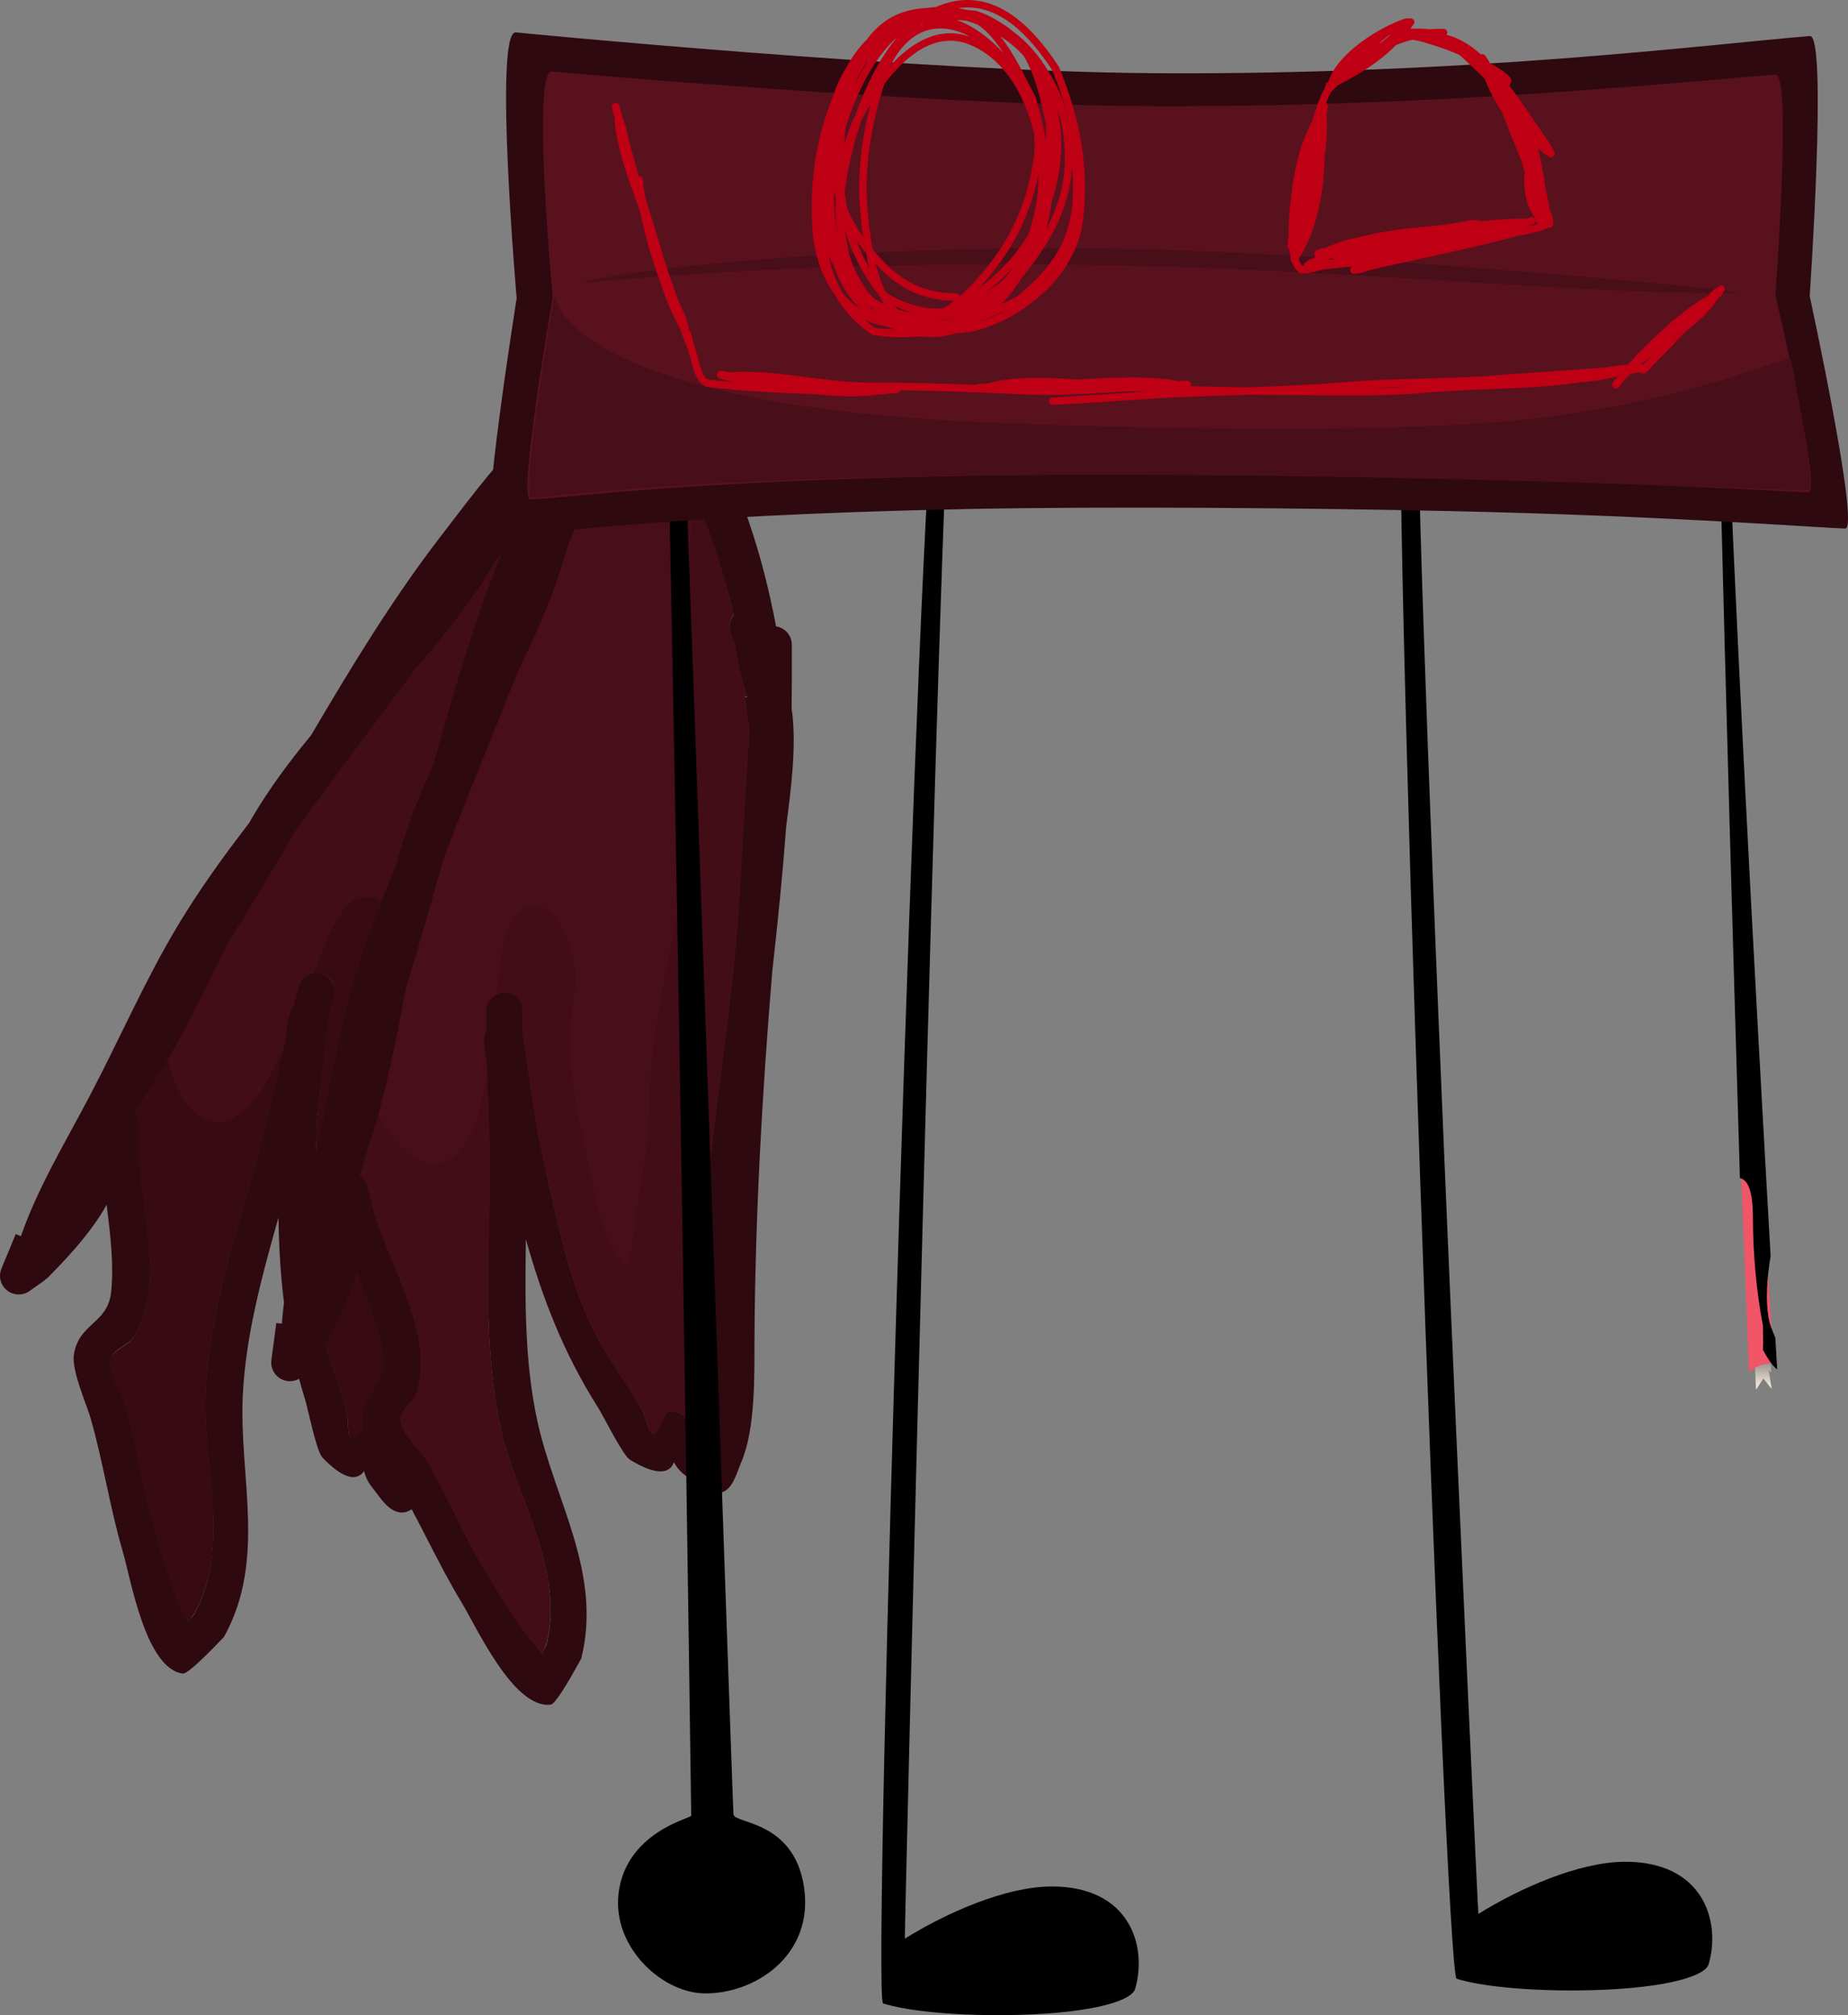
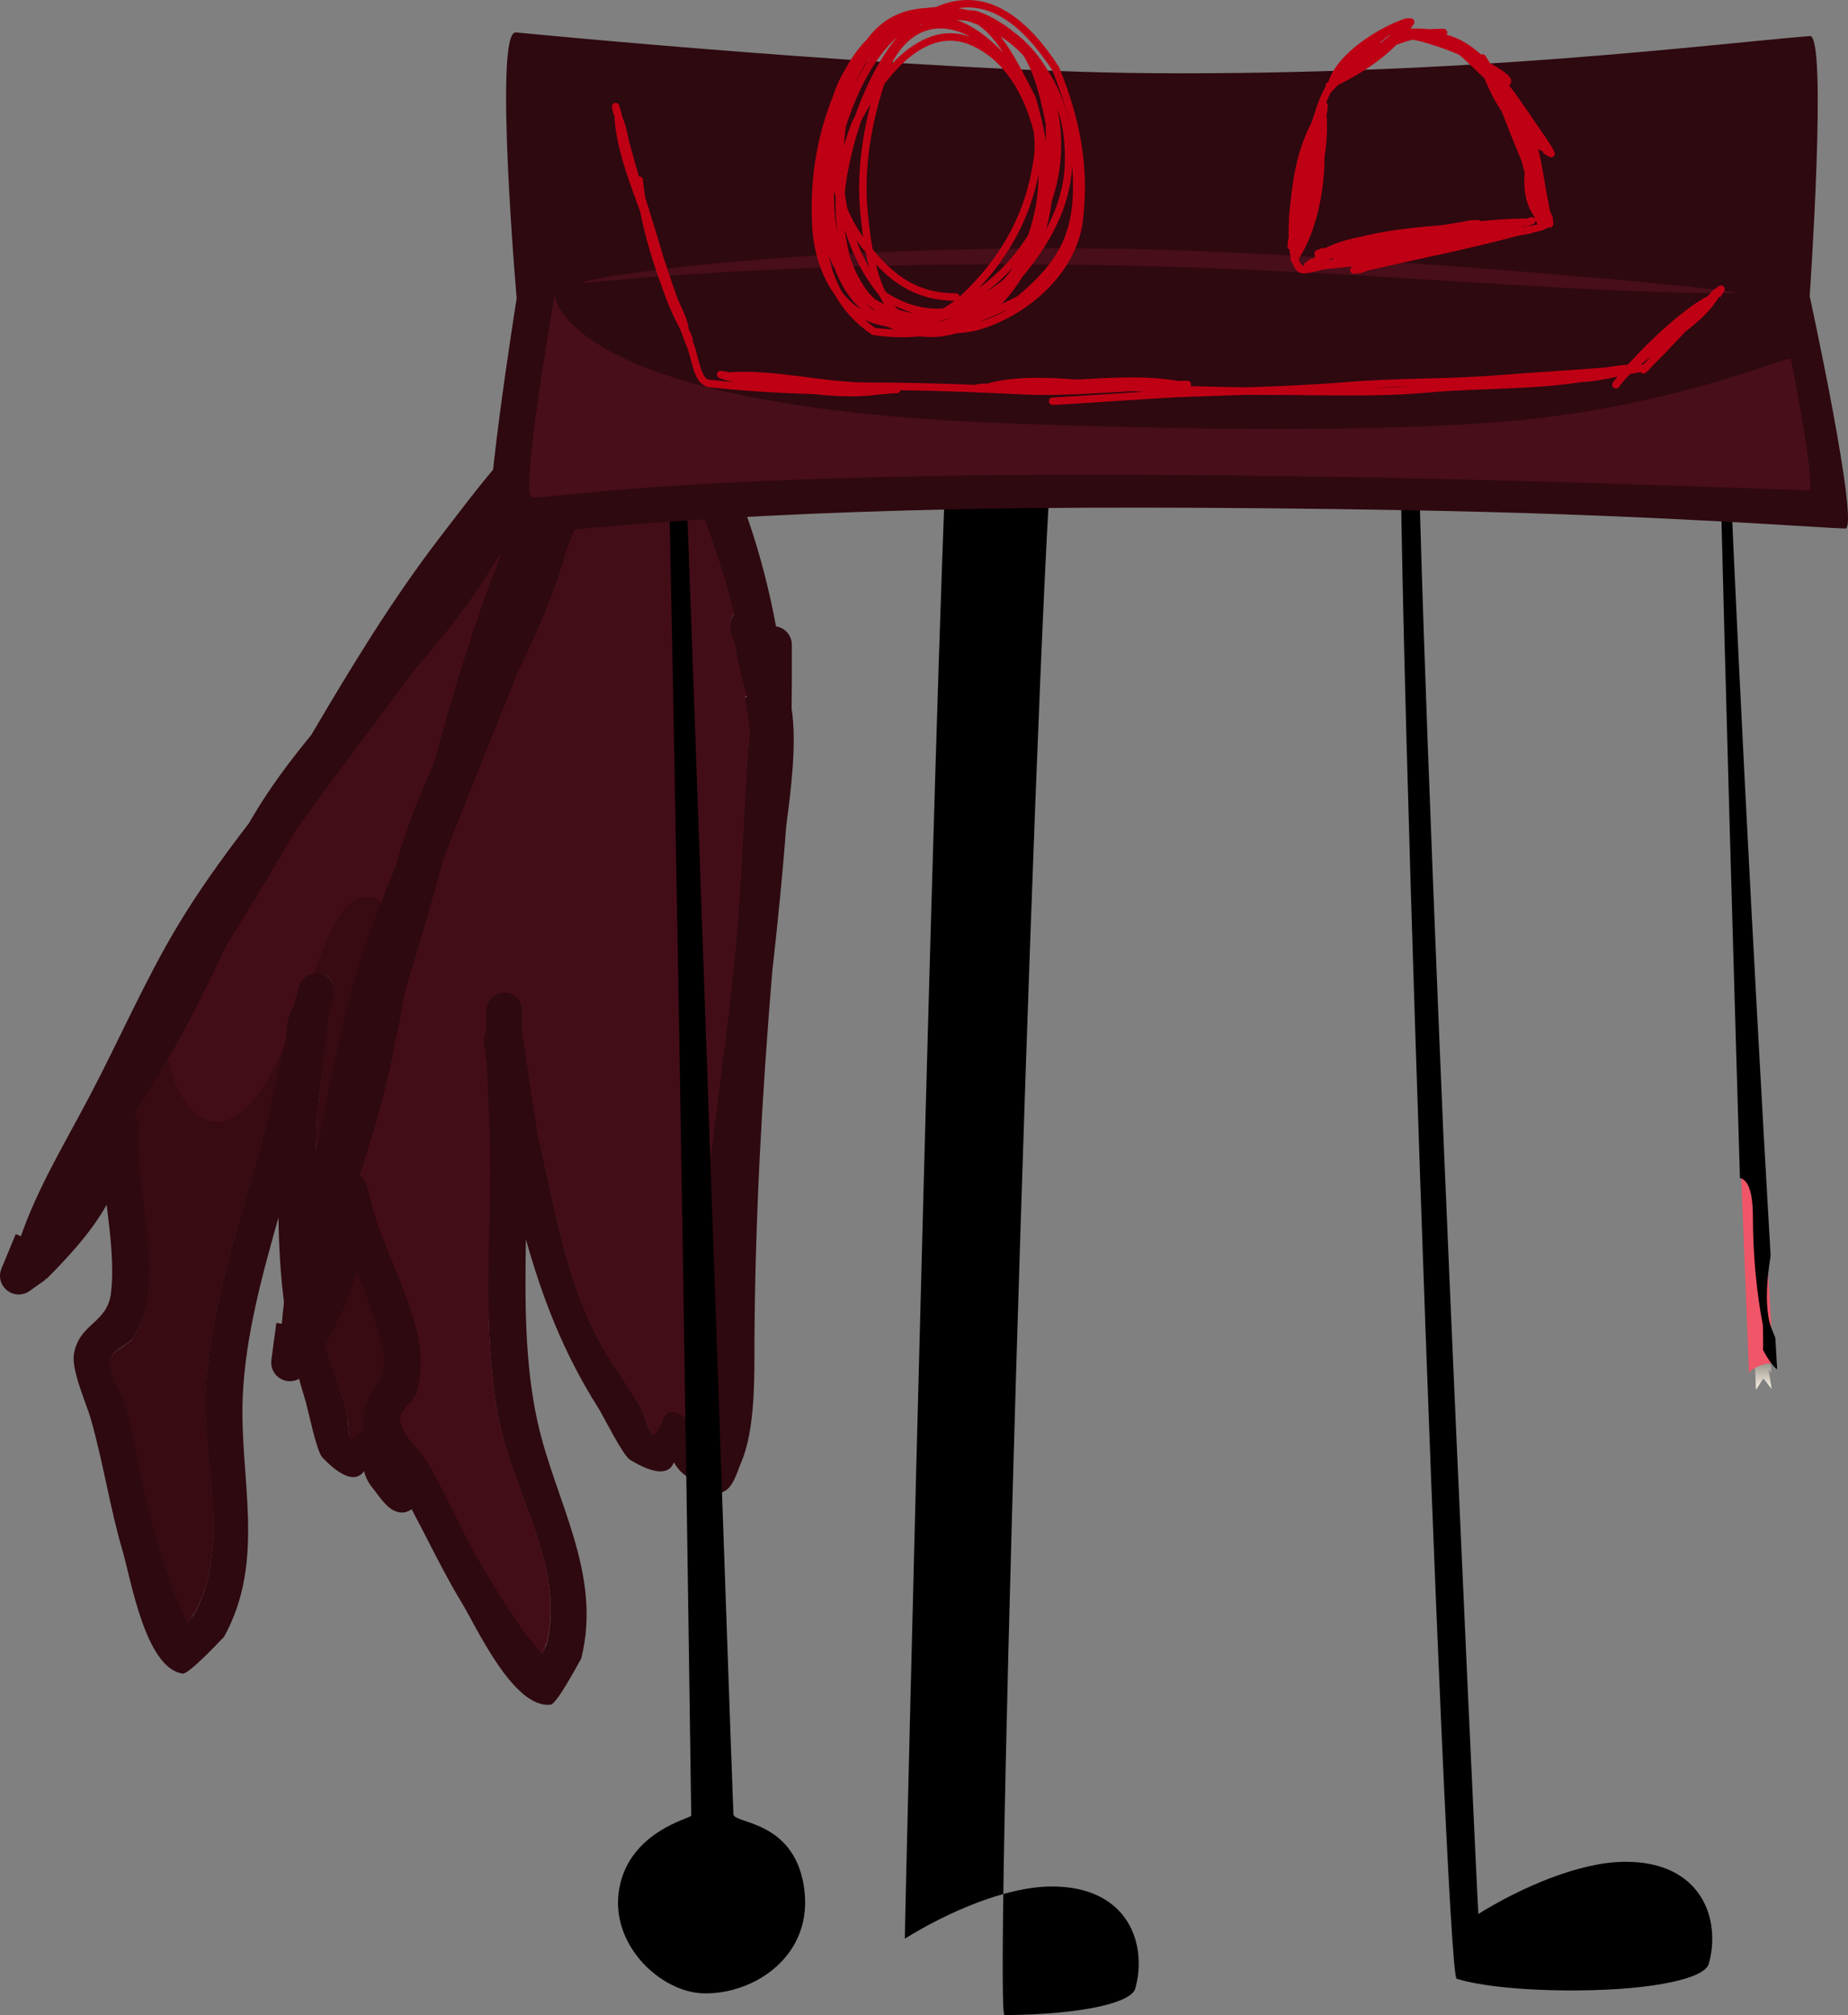
<svg xmlns="http://www.w3.org/2000/svg" version="1.1" width="123.642" height="134.779" viewBox="0,0,123.642,134.779">
  <rect x="0" y="0" width="123.642" height="134.779" fill="#808080" stroke="none" />
  <defs>
    <linearGradient x1="296.343" y1="175.037" x2="296.343" y2="179.082" gradientUnits="userSpaceOnUse" id="color-1">
      <stop offset="0" stop-color="#1a1917" />
      <stop offset="1" stop-color="#fff5e7" />
    </linearGradient>
  </defs>
  <g transform="translate(-178.427,-86.139)">
    <g data-paper-data="{&quot;isPaintingLayer&quot;:true}" fill-rule="nonzero" stroke="none" stroke-linejoin="miter" stroke-miterlimit="10" stroke-dasharray="" stroke-dashoffset="0" style="mix-blend-mode: normal">
      <path d="M295.917,179.082l-0.188,-3.996l1.041,-0.049l0.165,2.912l-0.176,-0.204l0.2,1.288l-0.551,-0.696z" fill="url(#color-1)" stroke-width="0" stroke-linecap="butt" />
      <path d="M294.762,160.759l1.474,2.588l0.857,14.004c-0.443,-0.109 -1.239,0.146 -1.648,0.596z" fill="#f05568" stroke-width="0" stroke-linecap="butt" />
      <g stroke-width="0.5" stroke-linecap="butt">
        <path d="M221.262,130.795c0.063,-3.338 -0.226,-6.685 -0.639,-10.021c-0.112,-0.904 -1.094,-6.29 -2.34,-6.241c-0.653,0.026 -1.882,1.448 -2.261,1.859c-0.643,0.698 -1.275,1.39 -1.896,2.085c0.297,0.305 0.43,0.754 0.313,1.195c-0.042,0.156 -0.111,0.297 -0.201,0.42l-1.419,2.023l-0.041,-0.029c-0.394,0.538 -0.789,1.075 -1.185,1.611c-1.491,2.56 -3.352,4.878 -5.305,7.146c-0.653,0.876 -1.307,1.751 -1.961,2.627c-2.045,2.738 -4.064,5.429 -6.017,8.141c-1.511,2.575 -3.032,5.147 -4.627,7.678c-1.555,3.219 -3.099,6.443 -5.062,9.428c-0.308,0.5 -0.617,1.001 -0.925,1.501l-0.039,0.024l0.015,0.011l-0.223,0.313c0.204,0.235 0.317,0.543 0.305,0.864l-0.021,1.338c0.019,3.21 1.108,7.05 0.601,10.158c-0.148,0.907 -0.468,1.801 -0.932,2.594c-0.375,0.641 -1.502,0.848 -1.561,1.588c-0.087,1.106 0.734,2.094 1.04,3.16c0.619,2.155 0.909,4.394 1.461,6.565c0.508,2.002 1.137,4.001 1.819,5.95c0.169,0.483 0.596,1.251 0.804,1.859c0.156,-0.207 0.326,-0.401 0.447,-0.522c2.472,-4.466 0.576,-9.999 0.759,-14.734c0.207,-5.36 2.146,-11.125 3.579,-16.247c0.666,-2.381 1.134,-4.844 1.698,-7.251c0.192,-0.818 0.046,-1.8 0.575,-2.452c0.004,-0.006 0.009,-0.011 0.014,-0.016l-0.009,-0.002l0.343,-1.288v0c0.178,-0.667 0.863,-1.064 1.53,-0.886c0.667,0.178 1.064,0.863 0.886,1.53l-0.327,1.225c-0.281,2.318 -0.564,4.635 -0.823,6.956c-0.13,5.415 -0.857,10.797 0.865,16.049c0.396,1.207 0.846,2.4 1.135,3.637c0.132,0.563 -0.043,1.95 0.465,1.673c0.525,-0.286 0.821,-1.285 1.397,-1.125c0.79,0.219 1.086,1.239 1.52,1.934c0.073,0.118 0.159,0.271 0.238,0.436c0.303,-0.634 0.727,-1.359 0.931,-1.797c0.175,-0.375 0.334,-0.753 0.48,-1.134c-0.016,-0.004 -0.032,-0.008 -0.048,-0.012c-0.667,-0.178 -1.064,-0.863 -0.886,-1.53c0.01,-0.037 0.021,-0.073 0.034,-0.108l0.828,-2.344l0.072,0.026c0.106,-0.399 0.211,-0.798 0.317,-1.196c2.095,-7.633 5.379,-14.579 8.182,-21.947c1.865,-4.903 3.319,-9.954 5.074,-14.894l0.296,-2.297l0.151,0.019c-0.065,-1.073 -0.031,-2.135 0.105,-3.554l-0.068,-0.857c0,0 -0.047,-0.77 0.538,-1.138zM223.803,136.311c-0.137,0.513 -0.278,1.026 -0.422,1.537c-0.275,2.444 -1.481,5.326 -2.383,7.527c-1.065,3.07 -2.218,6.111 -3.401,9.141c-2.771,7.746 -5.322,15.538 -7.499,23.51c-0.608,2.274 -1.465,5.756 -2.944,7.648c-0.507,0.648 -1.032,1.651 -1.854,1.629c-0.883,-0.023 -1.456,-1.041 -2.01,-1.729c-0.239,-0.297 -0.411,-0.661 -0.503,-1.039c-0.557,0.776 -1.539,0.391 -2.786,-0.91c-0.412,-0.429 -0.945,-3.193 -1.183,-3.956c-1.315,-4.207 -1.699,-8.066 -1.76,-12.098c-1.118,3.942 -2.206,7.955 -2.388,11.926c-0.251,5.457 1.596,10.968 -1.255,16.121c-0.427,0.438 -2.37,2.511 -2.769,2.455c-2.481,-0.353 -3.454,-6.28 -4.011,-8.181c-0.864,-2.947 -1.306,-5.984 -2.155,-8.929c-0.247,-0.858 -1.279,-3.175 -1.11,-4.231c0.34,-2.121 2.256,-2.048 2.488,-4.15c0.205,-1.855 -0.052,-3.87 -0.295,-5.869c-1.057,1.918 -2.825,3.759 -4.014,4.955l-0.111,0.033l0.025,0.035l-1.055,0.746c-0.293,0.211 -0.675,0.293 -1.052,0.193c-0.667,-0.178 -1.064,-0.863 -0.886,-1.53c0.016,-0.061 0.037,-0.12 0.061,-0.176l0.95,-2.29l0.344,0.142c1.141,-3.274 2.944,-6.222 4.622,-9.415c1.954,-3.717 3.687,-7.704 5.838,-11.301c1.415,-2.367 3.065,-4.654 4.793,-6.9c0.068,-0.117 0.136,-0.235 0.204,-0.352c1.158,-1.976 2.521,-3.794 3.966,-5.55c2.665,-4.523 5.375,-9.011 8.613,-13.226c2.25,-2.927 4.55,-6.057 7.385,-8.448c0.583,-0.492 2.306,-1.677 3.067,-1.596c2.943,0.312 3.684,3.536 4.342,5.88c1.239,4.413 1.5,9.521 1.131,14.355c0.555,0.243 0.865,0.862 0.704,1.466c-0.114,0.429 -0.572,2.147 -0.687,2.577z" fill="#2e090f" />
        <path d="M220.756,131.894l0.069,0.857c-0.135,1.419 -0.166,2.485 -0.102,3.557l-0.151,-0.02l-0.293,2.3c-1.755,4.94 -3.197,10.022 -5.061,14.925c-2.802,7.368 -6.127,14.365 -8.222,21.998c-0.106,0.399 -0.212,0.798 -0.318,1.197l-0.073,-0.026l-0.83,2.344c-0.013,0.035 -0.036,-0.028 -0.046,0.008c-0.178,0.667 0.218,1.352 0.885,1.53c0.016,0.004 0.047,0.107 0.063,0.111c-0.147,0.381 -0.307,0.759 -0.481,1.134c-0.204,0.439 -0.63,1.163 -0.933,1.797c-0.079,-0.166 -0.165,-0.318 -0.238,-0.436c-0.434,-0.696 -0.732,-1.715 -1.522,-1.934c-0.576,-0.16 -0.874,0.838 -1.399,1.125c-0.508,0.277 -0.334,-1.109 -0.466,-1.673c-0.29,-1.237 -0.743,-2.43 -1.138,-3.637c-1.721,-5.252 -1.01,-10.638 -0.88,-16.053c0.259,-2.321 0.512,-4.685 0.793,-7.003l0.335,-1.252c0.178,-0.667 -0.143,-1.288 -0.81,-1.466c-0.667,-0.178 -1.341,0.204 -1.519,0.871v0l-0.339,1.275l0.009,0.002c-0.005,0.005 -0.009,0.01 -0.014,0.016c-0.529,0.652 -0.386,1.612 -0.577,2.429c-0.564,2.407 -1.049,4.847 -1.715,7.228c-1.433,5.122 -3.383,10.881 -3.59,16.241c-0.183,4.735 1.707,10.266 -0.765,14.732c-0.122,0.121 -0.318,0.411 -0.475,0.618c-0.208,-0.608 -0.637,-1.377 -0.806,-1.86c-0.682,-1.949 -1.315,-3.95 -1.824,-5.952c-0.551,-2.171 -0.848,-4.413 -1.466,-6.568c-0.306,-1.066 -1.131,-2.057 -1.043,-3.163c0.058,-0.74 1.186,-0.947 1.561,-1.588c0.464,-0.793 0.783,-1.688 0.931,-2.595c0.507,-3.108 -0.596,-6.963 -0.614,-10.172l0.019,-1.341c0.012,-0.321 -0.102,-0.631 -0.306,-0.867l0.223,-0.314l-0.015,-0.011l0.039,-0.024c0.308,-0.5 0.615,-1.004 0.924,-1.504c1.963,-2.985 3.51,-6.248 5.065,-9.467c1.595,-2.531 3.143,-5.127 4.654,-7.702c1.953,-2.712 3.993,-5.405 6.038,-8.143c0.654,-0.875 1.311,-1.751 1.965,-2.626c1.954,-2.269 3.821,-4.585 5.312,-7.145c0.395,-0.537 0.791,-1.073 1.186,-1.611l0.041,0.029l1.42,-2.022c0.09,-0.123 0.127,-0.169 0.169,-0.325c0.118,-0.441 0.016,-0.985 -0.281,-1.29c0.622,-0.695 1.255,-1.387 1.898,-2.084c0.378,-0.411 1.609,-1.832 2.262,-1.858c1.246,-0.049 2.234,5.339 2.346,6.243c0.413,3.336 0.71,6.688 0.647,10.026c-0.585,0.367 -0.538,1.138 -0.538,1.138z" data-paper-data="{&quot;noHover&quot;:false,&quot;origItem&quot;:[&quot;Path&quot;,{&quot;applyMatrix&quot;:true,&quot;segments&quot;:[[[183.41601,124.69912],[-0.47097,0.50549],[-0.79856,-3.2417]],[[180.21779,115.18094],[1.25796,3.11717],[-0.34088,-0.84467]],[[176.34932,109.75323],[1.19104,-0.36851],[-0.62461,0.19325]],[[174.64376,112.1315],[0.25999,-0.49419],[-0.44171,0.8396]],[[173.34836,114.6344],[0.42161,-0.83181],[0.36533,0.21819]],[[173.95834,115.70835],[0,-0.45645],[0,0.16147]],[[173.87197,116.16582],[0.05575,-0.14168],[0,0]],[173.0213,118.48586],[[172.97457,118.46872],[0,0],[-0.24251,0.62097]],[[172.24487,120.33074],[0.24392,-0.62039],[-0.7814,2.85793]],[[168.95889,128.60231],[1.30371,-2.69519],[-0.40584,1.01448]],[[167.74039,131.64545],[0.40634,-1.01436],[-1.27094,3.17267]],[[164.02263,141.06134],[1.18905,-3.12367],[-0.79665,2.87763]],[[161.52944,149.67208],[0.8894,-2.85643],[-0.67347,3.51066]],[[159.06671,160.08563],[1.12768,-3.38972],[-0.16906,0.56289]],[[158.55953,161.77429],[0.16906,-0.56289],[0,0]],[158.52836,161.80752],[158.54542,161.81392],[[158.4104,162.17398],[0,0],[0.2573,0.17498]],[[158.92736,162.93055],[-0.07106,-0.31312],[0,0]],[[159.25193,164.22884],[0,0],[0.84475,3.09641]],[[162.44897,173.88895],[-0.31049,-3.13334],[0.09059,0.91422]],[[162.21652,176.63522],[0.24422,-0.88564],[-0.19732,0.71556]],[[161.11754,178.57195],[-0.13414,-0.73005],[0.2004,1.09071]],[[162.93614,181.35781],[-0.57015,-0.95118],[1.15289,1.92335]],[[166.03823,187.32512],[-1.09169,-1.9556],[1.00662,1.8032]],[[169.32826,192.6059],[-1.16113,-1.70735],[0.28787,0.42328]],[[170.58416,194.19544],[-0.35795,-0.53403],[0.09765,-0.24045]],[[170.8818,193.57564],[-0.08635,0.14842],[1.23826,-4.95207]],[[167.82073,179.14299],[1.04247,4.62216],[-1.18022,-5.23293]],[[167.09466,162.52206],[-0.065,5.3185],[0.03021,-2.47195]],[[166.86797,155.07839],[0.07482,2.47124],[-0.02541,-0.83926]],[[166.79182,152.56061],[-0.34327,0.76627],[0.00292,-0.00651]],[[166.80099,152.54168],[-0.0032,0.00611],[0,0]],[166.79167,152.54168],[166.79167,151.20835],[[166.79167,151.20835],[0,0],[0,-0.69036]],[[168.04167,149.95835],[-0.69036,0],[0.69036,0]],[[169.29167,151.20835],[0,-0.69036],[0,0]],[[169.29167,152.47644],[0,0],[0.32577,2.31233]],[[170.28822,159.40989],[-0.34766,-2.30918],[1.26903,5.26532]],[[175.25694,174.69462],[-3.0158,-4.6312],[0.69305,1.06428]],[[177.29077,177.91651],[-0.59855,-1.12015],[0.27275,0.51044]],[[178.17112,179.41301],[-0.41951,0.3987],[0.43323,-0.41174]],[[179.2309,177.96669],[-0.59765,-0.00621],[0.82,0.00851]],[[181.19774,179.44443],[-0.59845,-0.56065],[0.10122,0.09483]],[[181.53988,179.80467],[-0.11904,-0.13972],[0.1291,-0.69061]],[[181.97668,177.82834],[-0.08441,0.47636],[0.07222,-0.40758]],[[182.14857,176.60876],[-0.04351,0.40585],[-0.01647,0.00064]],[[182.09893,176.60972],[0.01663,0],[-0.69036,0]],[[180.84893,175.35972],[0,0.69036],[0,-0.03799]],[[180.85394,175.24701],[-0.00332,0.03713],[0,0]],[181.05028,172.76881],[[181.12687,172.77488],[0,0],[-0.00062,-0.41254]],[[181.12502,171.53725],[0.00062,0.41254],[0.05835,-7.91502]],[[183.37852,148.22362],[-0.80998,7.84144],[0.53896,-5.21765]],[[184.44504,132.52492],[-0.42316,5.22524],[0,0]],[184.1389,130.22881],[[184.28953,130.20873],[0,0],[-0.33871,-1.01979]],[[183.47534,126.74718],[0.23464,1.40603],[0,0]],[183.18915,125.93696]],&quot;closed&quot;:true}]}" fill="#380b13" />
        <path d="M198.417,152.149l-0.339,1.275l0.009,0.002c-0.005,0.005 -0.009,0.01 -0.014,0.016c-0.529,0.652 -0.386,1.612 -0.577,2.429c-0.023,0.097 -0.045,0.194 -0.068,0.292c-0.404,0.894 -0.845,1.771 -1.348,2.619c-2.486,3.829 -5.151,2.834 -6.313,-1.395c-0.036,-0.133 -0.072,-0.266 -0.107,-0.4c1.47,-2.489 2.722,-5.12 3.978,-7.721c1.595,-2.531 3.143,-5.127 4.654,-7.702c1.953,-2.712 3.993,-5.405 6.038,-8.143c0.654,-0.875 1.311,-1.751 1.965,-2.626c1.954,-2.269 3.821,-4.585 5.312,-7.145c0.395,-0.537 0.791,-1.073 1.186,-1.611l0.041,0.029l1.42,-2.022c0.09,-0.123 0.127,-0.169 0.169,-0.325c0.118,-0.441 0.016,-0.985 -0.281,-1.29c0.622,-0.695 1.255,-1.387 1.898,-2.084c0.378,-0.411 1.609,-1.832 2.262,-1.858c1.246,-0.049 2.234,5.339 2.346,6.243c0.059,0.48 0.116,0.961 0.17,1.442c-1.045,2.971 -2.142,6.022 -2.962,9.037c-0.919,3.385 -1.837,6.734 -2.718,10.128c-0.859,3.31 -2.143,6.709 -3.641,9.779c-1.546,3.167 -3.144,6.285 -4.071,9.703c-0.909,3.364 -2.693,6.467 -3.909,9.711c-0.6,1.743 -1.063,-1.268 -1.14,-1.792c-0.314,-2.16 0.055,-4.283 0.093,-6.443c0.058,-3.353 0.648,-7.075 2.107,-10.09c0.664,-1.382 0.744,-7.011 -2.243,-5.959c-0.991,0.349 -1.767,2.096 -2.129,2.966c-0.281,0.675 -0.548,1.357 -0.811,2.039c-0.458,0.079 -0.848,0.413 -0.977,0.896z" data-paper-data="{&quot;noHover&quot;:false,&quot;origItem&quot;:[&quot;Path&quot;,{&quot;applyMatrix&quot;:true,&quot;segments&quot;:[[[366.83201,249.39824],[-0.94193,1.01099],[-1.59713,-6.4834]],[[360.43558,230.36188],[2.51592,6.23433],[-0.68175,-1.68934]],[[352.69863,219.50646],[2.38208,-0.73701],[-1.24922,0.3865]],[[349.28753,224.263],[0.51998,-0.98837],[-0.88343,1.67921]],[[346.69671,229.26881],[0.84322,-1.66362],[0.73065,0.43637]],[[347.91667,231.41669],[0,-0.9129],[0,0.32294]],[[347.74395,232.33164],[0.11149,-0.28336],[0,0]],[346.04259,236.97171],[[345.94914,236.93745],[0,0],[-0.48503,1.24195]],[[344.48974,240.66149],[0.48783,-1.24078],[-1.56279,5.71586]],[[337.91778,257.20461],[2.60742,-5.39038],[-0.81168,2.02895]],[[335.48078,263.29091],[0.81268,-2.02871],[-2.54187,6.34535]],[[328.04525,282.12269],[2.37809,-6.24734],[-1.59329,5.75526]],[[323.05887,299.34416],[1.7788,-5.71286],[-1.34694,7.02131]],[[318.13343,320.17126],[2.25537,-6.77943],[-0.33812,1.12577]],[[317.11905,323.54857],[0.33812,-1.12577],[0,0]],[317.05672,323.61504],[317.09084,323.62784],[[316.82079,324.34796],[0,0],[0.5146,0.34996]],[[317.85471,325.86109],[-0.14211,-0.62623],[0,0]],[[318.50386,328.45768],[0,0],[1.6895,6.19282]],[[324.89794,347.7779],[-0.62097,-6.26667],[0.18118,1.82844]],[[324.43305,353.27045],[0.48843,-1.77129],[-0.39463,1.43113]],[[322.23509,357.14391],[-0.26827,-1.4601],[0.4008,2.18142]],[[325.87229,362.71563],[-1.14031,-1.90235],[2.30579,3.8467]],[[332.07646,374.65024],[-2.18339,-3.91119],[2.01324,3.60641]],[[338.65653,385.2118],[-2.32226,-3.41469],[0.57573,0.84657]],[[341.16832,388.39088],[-0.71589,-1.06807],[0.19531,-0.4809]],[[341.7636,387.15127],[-0.1727,0.29685],[2.47653,-9.90413]],[[335.64147,358.28598],[2.08494,9.24433],[-2.36044,-10.46586]],[[334.18931,325.04413],[-0.12999,10.637],[0.06042,-4.9439]],[[333.73594,310.15679],[0.14963,4.94247],[-0.05082,-1.67852]],[[333.58363,305.12122],[-0.68653,1.53254],[0.00583,-0.01302]],[[333.60198,305.08336],[-0.0064,0.01222],[0,0]],[333.58334,305.08336],[333.58334,302.4167],[[333.58334,302.4167],[0,0],[0,-1.38071]],[[336.08334,299.9167],[-1.38071,0],[1.38071,0]],[[338.58334,302.4167],[0,-1.38071],[0,0]],[[338.58334,304.95288],[0,0],[0.65154,4.62466]],[[340.57643,318.81977],[-0.69532,-4.61835],[2.53806,10.53064]],[[350.51387,349.38924],[-6.03159,-9.26239],[1.3861,2.12856]],[[354.58154,355.83302],[-1.1971,-2.24031],[0.54551,1.02089]],[[356.34224,358.82601],[-0.83901,0.7974],[0.86646,-0.82348]],[[358.4618,355.93337],[-1.19529,-0.01241],[1.63999,0.01703]],[[362.39549,358.88887],[-1.1969,-1.1213],[0.20244,0.18966]],[[363.07977,359.60934],[-0.23808,-0.27945],[0.25819,-1.38121]],[[363.95335,355.65668],[-0.16882,0.95273],[0.14444,-0.81515]],[[364.29714,353.21751],[-0.08703,0.8117],[-0.03293,0.00129]],[[364.19785,353.21945],[0.03325,0],[-1.38071,0]],[[361.69785,350.71945],[0,1.38071],[0,-0.07598]],[[361.70788,350.49402],[-0.00664,0.07426],[0,0]],[362.10056,345.53762],[[362.25375,345.54976],[0,0],[-0.00124,-0.82509]],[[362.25003,343.07449],[0.00124,0.82509],[0.1167,-15.83004]],[[366.75704,296.44724],[-1.61996,15.68288],[1.07791,-10.43531]],[[368.89008,265.04984],[-0.84631,10.45049],[0,0]],[368.27779,260.45762],[[368.57906,260.41745],[0,0],[-0.67741,-2.03957]],[[366.95069,253.49436],[0.46928,2.81207],[0,0]],[366.3783,251.87392]],&quot;closed&quot;:true}]}" fill="#430d17" />
      </g>
      <g stroke-width="0.5" stroke-linecap="butt">
        <path d="M227.527,127.255c-0.799,-3.242 -1.94,-6.401 -3.198,-9.518c-0.341,-0.845 -2.677,-5.796 -3.868,-5.428c-0.625,0.193 -1.446,1.884 -1.706,2.378c-0.442,0.84 -0.874,1.671 -1.295,2.503c0.365,0.218 0.61,0.617 0.61,1.074c0,0.161 -0.031,0.316 -0.086,0.457l-0.851,2.32l-0.047,-0.017c-0.243,0.621 -0.486,1.242 -0.73,1.862c-0.781,2.858 -1.982,5.576 -3.286,8.272c-0.406,1.014 -0.812,2.029 -1.218,3.043c-1.271,3.173 -2.529,6.292 -3.718,9.416c-0.797,2.878 -1.604,5.754 -2.493,8.611c-0.673,3.511 -1.335,7.024 -2.463,10.414c-0.169,0.563 -0.338,1.126 -0.507,1.689l-0.031,0.033l0.017,0.006l-0.135,0.36c0.257,0.175 0.446,0.443 0.517,0.757l0.325,1.298c0.845,3.096 2.887,6.527 3.197,9.66c0.091,0.914 0.012,1.861 -0.232,2.746c-0.197,0.716 -1.233,1.207 -1.099,1.937c0.2,1.091 1.248,1.835 1.819,2.786c1.153,1.923 2.01,4.012 3.102,5.967c1.007,1.803 2.129,3.573 3.29,5.281c0.288,0.423 0.898,1.056 1.256,1.59c0.098,-0.24 0.211,-0.471 0.298,-0.62c1.238,-4.952 -2.019,-9.81 -3.061,-14.433c-1.18,-5.233 -0.791,-11.302 -0.726,-16.621c0.03,-2.472 -0.152,-4.972 -0.227,-7.444c-0.025,-0.839 -0.419,-1.752 -0.076,-2.518c0.003,-0.007 0.006,-0.013 0.009,-0.019h-0.009v-1.333v0c0,-0.69 0.56,-1.25 1.25,-1.25c0.69,0 1.25,0.56 1.25,1.25v1.268c0.326,2.312 0.649,4.624 0.997,6.933c1.269,5.265 1.953,10.654 4.969,15.285c0.693,1.064 1.435,2.102 2.034,3.222c0.273,0.51 0.461,1.895 0.88,1.496c0.433,-0.412 0.462,-1.453 1.06,-1.446c0.82,0.009 1.368,0.917 1.967,1.478c0.101,0.095 0.223,0.221 0.342,0.36c0.129,-0.691 0.352,-1.5 0.437,-1.976c0.072,-0.408 0.128,-0.814 0.172,-1.22c-0.016,0.001 -0.033,0.001 -0.05,0.001c-0.69,0 -1.25,-0.56 -1.25,-1.25c0,-0.038 0.002,-0.076 0.005,-0.113l0.196,-2.478l0.077,0.006c-0.001,-0.413 -0.001,-0.825 -0.002,-1.238c0.058,-7.915 1.444,-15.472 2.253,-23.314c0.539,-5.218 0.643,-10.473 1.067,-15.699l-0.306,-2.296l0.151,-0.02c-0.339,-1.02 -0.58,-2.056 -0.814,-3.462l-0.286,-0.81c0,0 -0.244,-0.732 0.227,-1.238zM231.403,131.931c0,0.531 -0.004,1.063 -0.012,1.594c0.364,2.433 -0.059,5.528 -0.364,7.887c-0.238,3.24 -0.57,6.476 -0.932,9.709c-0.682,8.198 -1.141,16.385 -1.191,24.648c-0.002,2.354 0.067,5.939 -0.875,8.148c-0.323,0.757 -0.572,1.861 -1.372,2.052c-0.86,0.205 -1.675,-0.63 -2.387,-1.153c-0.308,-0.226 -0.567,-0.533 -0.754,-0.874c-0.338,0.893 -1.386,0.774 -2.926,-0.162c-0.508,-0.309 -1.735,-2.842 -2.162,-3.518c-2.354,-3.726 -3.719,-7.357 -4.816,-11.236c-0.065,4.097 -0.083,8.254 0.764,12.139c1.163,5.338 4.367,10.187 2.939,15.901c-0.3,0.533 -1.643,3.037 -2.043,3.085c-2.488,0.297 -4.954,-5.179 -5.983,-6.872c-1.594,-2.625 -2.803,-5.446 -4.381,-8.073c-0.46,-0.766 -2.053,-2.738 -2.162,-3.802c-0.217,-2.137 1.652,-2.56 1.335,-4.65c-0.28,-1.845 -1.047,-3.726 -1.797,-5.595c-0.527,2.126 -1.761,4.36 -2.602,5.822l-0.099,0.06l0.033,0.027l-0.827,0.993c-0.229,0.279 -0.577,0.457 -0.966,0.457c-0.69,0 -1.25,-0.56 -1.25,-1.25c0,-0.063 0.005,-0.125 0.014,-0.186l0.328,-2.458l0.369,0.049c0.259,-3.457 1.242,-6.77 2.042,-10.287c0.931,-4.095 1.579,-8.394 2.731,-12.423c0.758,-2.652 1.763,-5.286 2.854,-7.902c0.035,-0.131 0.071,-0.262 0.107,-0.392c0.61,-2.208 1.459,-4.315 2.403,-6.384c1.41,-5.057 2.873,-10.091 4.916,-14.998c1.42,-3.407 2.837,-7.024 4.96,-10.066c0.437,-0.625 1.797,-2.214 2.552,-2.332c2.924,-0.456 4.47,2.468 5.71,4.564c2.334,3.945 3.902,8.813 4.789,13.579c0.599,0.092 1.058,0.61 1.058,1.235c0,0.444 0,2.222 0,2.667z" fill="#2e090f" />
        <path d="M227.321,128.447l0.287,0.811c0.235,1.406 0.479,2.444 0.818,3.464l-0.151,0.02l0.309,2.298c-0.423,5.225 -0.508,10.508 -1.047,15.725c-0.81,7.841 -2.221,15.458 -2.279,23.373c0.001,0.413 0,0.826 0.001,1.238l-0.077,-0.006l-0.199,2.479c-0.003,0.037 -0.042,-0.018 -0.042,0.02c0,0.69 0.558,1.25 1.249,1.25c0.017,0 0.073,0.091 0.089,0.091c-0.044,0.406 -0.101,0.812 -0.173,1.22c-0.084,0.476 -0.31,1.286 -0.439,1.977c-0.119,-0.14 -0.241,-0.265 -0.342,-0.36c-0.598,-0.561 -1.149,-1.468 -1.969,-1.477c-0.598,-0.006 -0.629,1.035 -1.062,1.447c-0.42,0.399 -0.609,-0.986 -0.881,-1.496c-0.599,-1.12 -1.343,-2.157 -2.037,-3.221c-3.016,-4.631 -3.716,-10.019 -4.985,-15.285c-0.348,-2.309 -0.712,-4.659 -1.038,-6.971l0.001,-1.296c0,-0.69 -0.469,-1.208 -1.16,-1.208c-0.69,0 -1.244,0.542 -1.244,1.233v0l0,1.319l0.009,-0c-0.003,0.006 -0.006,0.012 -0.009,0.019c-0.343,0.766 0.042,1.657 0.068,2.496c0.075,2.471 0.235,4.954 0.204,7.426c-0.065,5.319 -0.467,11.385 0.714,16.618c1.042,4.622 4.293,9.48 3.055,14.432c-0.086,0.148 -0.202,0.479 -0.299,0.72c-0.358,-0.534 -0.97,-1.166 -1.257,-1.59c-1.161,-1.707 -2.288,-3.478 -3.295,-5.281c-1.092,-1.956 -1.956,-4.045 -3.108,-5.969c-0.57,-0.951 -1.622,-1.697 -1.823,-2.787c-0.134,-0.73 0.902,-1.221 1.1,-1.937c0.244,-0.886 0.322,-1.833 0.231,-2.747c-0.31,-3.133 -2.369,-6.574 -3.213,-9.671l-0.327,-1.301c-0.071,-0.313 -0.261,-0.584 -0.519,-0.759l0.135,-0.361l-0.017,-0.006l0.031,-0.033c0.169,-0.563 0.336,-1.129 0.505,-1.692c1.128,-3.39 1.782,-6.942 2.456,-10.452c0.889,-2.856 1.717,-5.763 2.514,-8.641c1.189,-3.124 2.466,-6.251 3.737,-9.424c0.406,-1.014 0.816,-2.029 1.222,-3.044c1.304,-2.695 2.511,-5.414 3.293,-8.272c0.244,-0.62 0.488,-1.241 0.731,-1.862l0.047,0.017l0.852,-2.32c0.056,-0.142 0.079,-0.196 0.079,-0.358c0,-0.456 -0.239,-0.956 -0.604,-1.174c0.422,-0.832 0.855,-1.663 1.297,-2.503c0.26,-0.494 1.083,-2.185 1.707,-2.378c1.191,-0.369 3.533,4.584 3.874,5.429c1.258,3.117 2.408,6.279 3.207,9.521c-0.471,0.505 -0.226,1.238 -0.226,1.238z" data-paper-data="{&quot;noHover&quot;:false,&quot;origItem&quot;:[&quot;Path&quot;,{&quot;applyMatrix&quot;:true,&quot;segments&quot;:[[[183.41601,124.69912],[-0.47097,0.50549],[-0.79856,-3.2417]],[[180.21779,115.18094],[1.25796,3.11717],[-0.34088,-0.84467]],[[176.34932,109.75323],[1.19104,-0.36851],[-0.62461,0.19325]],[[174.64376,112.1315],[0.25999,-0.49419],[-0.44171,0.8396]],[[173.34836,114.6344],[0.42161,-0.83181],[0.36533,0.21819]],[[173.95834,115.70835],[0,-0.45645],[0,0.16147]],[[173.87197,116.16582],[0.05575,-0.14168],[0,0]],[173.0213,118.48586],[[172.97457,118.46872],[0,0],[-0.24251,0.62097]],[[172.24487,120.33074],[0.24392,-0.62039],[-0.7814,2.85793]],[[168.95889,128.60231],[1.30371,-2.69519],[-0.40584,1.01448]],[[167.74039,131.64545],[0.40634,-1.01436],[-1.27094,3.17267]],[[164.02263,141.06134],[1.18905,-3.12367],[-0.79665,2.87763]],[[161.52944,149.67208],[0.8894,-2.85643],[-0.67347,3.51066]],[[159.06671,160.08563],[1.12768,-3.38972],[-0.16906,0.56289]],[[158.55953,161.77429],[0.16906,-0.56289],[0,0]],[158.52836,161.80752],[158.54542,161.81392],[[158.4104,162.17398],[0,0],[0.2573,0.17498]],[[158.92736,162.93055],[-0.07106,-0.31312],[0,0]],[[159.25193,164.22884],[0,0],[0.84475,3.09641]],[[162.44897,173.88895],[-0.31049,-3.13334],[0.09059,0.91422]],[[162.21652,176.63522],[0.24422,-0.88564],[-0.19732,0.71556]],[[161.11754,178.57195],[-0.13414,-0.73005],[0.2004,1.09071]],[[162.93614,181.35781],[-0.57015,-0.95118],[1.15289,1.92335]],[[166.03823,187.32512],[-1.09169,-1.9556],[1.00662,1.8032]],[[169.32826,192.6059],[-1.16113,-1.70735],[0.28787,0.42328]],[[170.58416,194.19544],[-0.35795,-0.53403],[0.09765,-0.24045]],[[170.8818,193.57564],[-0.08635,0.14842],[1.23826,-4.95207]],[[167.82073,179.14299],[1.04247,4.62216],[-1.18022,-5.23293]],[[167.09466,162.52206],[-0.065,5.3185],[0.03021,-2.47195]],[[166.86797,155.07839],[0.07482,2.47124],[-0.02541,-0.83926]],[[166.79182,152.56061],[-0.34327,0.76627],[0.00292,-0.00651]],[[166.80099,152.54168],[-0.0032,0.00611],[0,0]],[166.79167,152.54168],[166.79167,151.20835],[[166.79167,151.20835],[0,0],[0,-0.69036]],[[168.04167,149.95835],[-0.69036,0],[0.69036,0]],[[169.29167,151.20835],[0,-0.69036],[0,0]],[[169.29167,152.47644],[0,0],[0.32577,2.31233]],[[170.28822,159.40989],[-0.34766,-2.30918],[1.26903,5.26532]],[[175.25694,174.69462],[-3.0158,-4.6312],[0.69305,1.06428]],[[177.29077,177.91651],[-0.59855,-1.12015],[0.27275,0.51044]],[[178.17112,179.41301],[-0.41951,0.3987],[0.43323,-0.41174]],[[179.2309,177.96669],[-0.59765,-0.00621],[0.82,0.00851]],[[181.19774,179.44443],[-0.59845,-0.56065],[0.10122,0.09483]],[[181.53988,179.80467],[-0.11904,-0.13972],[0.1291,-0.69061]],[[181.97668,177.82834],[-0.08441,0.47636],[0.07222,-0.40758]],[[182.14857,176.60876],[-0.04351,0.40585],[-0.01647,0.00064]],[[182.09893,176.60972],[0.01663,0],[-0.69036,0]],[[180.84893,175.35972],[0,0.69036],[0,-0.03799]],[[180.85394,175.24701],[-0.00332,0.03713],[0,0]],[181.05028,172.76881],[[181.12687,172.77488],[0,0],[-0.00062,-0.41254]],[[181.12502,171.53725],[0.00062,0.41254],[0.05835,-7.91502]],[[183.37852,148.22362],[-0.80998,7.84144],[0.53896,-5.21765]],[[184.44504,132.52492],[-0.42316,5.22524],[0,0]],[184.1389,130.22881],[[184.28953,130.20873],[0,0],[-0.33871,-1.01979]],[[183.47534,126.74718],[0.23464,1.40603],[0,0]],[183.18915,125.93696]],&quot;closed&quot;:true}]}" fill="#430d17" />
-         <path d="M210.952,153.772l0,1.319l0.009,-0c-0.003,0.006 -0.006,0.012 -0.009,0.019c-0.343,0.766 0.042,1.657 0.068,2.496c0.003,0.1 0.006,0.199 0.009,0.299c-0.161,0.968 -0.361,1.929 -0.628,2.877c-1.416,4.34 -4.247,4.065 -6.459,0.278c-0.069,-0.119 -0.138,-0.239 -0.206,-0.359c0.779,-2.784 1.311,-5.648 1.856,-8.485c0.889,-2.856 1.717,-5.763 2.514,-8.641c1.189,-3.124 2.466,-6.251 3.737,-9.424c0.406,-1.014 0.816,-2.029 1.222,-3.044c1.304,-2.695 2.511,-5.414 3.293,-8.272c0.244,-0.62 0.488,-1.241 0.731,-1.862l0.047,0.017l0.852,-2.32c0.056,-0.142 0.079,-0.196 0.079,-0.358c0,-0.456 -0.239,-0.956 -0.604,-1.174c0.422,-0.832 0.855,-1.663 1.297,-2.503c0.26,-0.494 1.083,-2.185 1.707,-2.378c1.191,-0.368 3.533,4.584 3.874,5.429c0.181,0.449 0.36,0.899 0.536,1.349c-0.244,3.14 -0.519,6.371 -0.535,9.495c-0.017,3.508 -0.041,6.98 -0.018,10.486c0.023,3.42 -0.343,7.035 -1,10.387c-0.678,3.459 -1.42,6.883 -1.434,10.425c-0.012,3.485 -0.937,6.943 -1.276,10.39c-0.131,1.839 -1.354,-0.951 -1.563,-1.438c-0.86,-2.006 -1.05,-4.153 -1.569,-6.249c-0.808,-3.255 -1.196,-7.003 -0.562,-10.292c0.285,-1.506 -1.086,-6.966 -3.702,-5.18c-0.867,0.592 -1.167,2.48 -1.294,3.415c-0.098,0.725 -0.18,1.452 -0.258,2.179c-0.423,0.195 -0.713,0.617 -0.713,1.117z" data-paper-data="{&quot;noHover&quot;:false,&quot;origItem&quot;:[&quot;Path&quot;,{&quot;applyMatrix&quot;:true,&quot;segments&quot;:[[[366.83201,249.39824],[-0.94193,1.01099],[-1.59713,-6.4834]],[[360.43558,230.36188],[2.51592,6.23433],[-0.68175,-1.68934]],[[352.69863,219.50646],[2.38208,-0.73701],[-1.24922,0.3865]],[[349.28753,224.263],[0.51998,-0.98837],[-0.88343,1.67921]],[[346.69671,229.26881],[0.84322,-1.66362],[0.73065,0.43637]],[[347.91667,231.41669],[0,-0.9129],[0,0.32294]],[[347.74395,232.33164],[0.11149,-0.28336],[0,0]],[346.04259,236.97171],[[345.94914,236.93745],[0,0],[-0.48503,1.24195]],[[344.48974,240.66149],[0.48783,-1.24078],[-1.56279,5.71586]],[[337.91778,257.20461],[2.60742,-5.39038],[-0.81168,2.02895]],[[335.48078,263.29091],[0.81268,-2.02871],[-2.54187,6.34535]],[[328.04525,282.12269],[2.37809,-6.24734],[-1.59329,5.75526]],[[323.05887,299.34416],[1.7788,-5.71286],[-1.34694,7.02131]],[[318.13343,320.17126],[2.25537,-6.77943],[-0.33812,1.12577]],[[317.11905,323.54857],[0.33812,-1.12577],[0,0]],[317.05672,323.61504],[317.09084,323.62784],[[316.82079,324.34796],[0,0],[0.5146,0.34996]],[[317.85471,325.86109],[-0.14211,-0.62623],[0,0]],[[318.50386,328.45768],[0,0],[1.6895,6.19282]],[[324.89794,347.7779],[-0.62097,-6.26667],[0.18118,1.82844]],[[324.43305,353.27045],[0.48843,-1.77129],[-0.39463,1.43113]],[[322.23509,357.14391],[-0.26827,-1.4601],[0.4008,2.18142]],[[325.87229,362.71563],[-1.14031,-1.90235],[2.30579,3.8467]],[[332.07646,374.65024],[-2.18339,-3.91119],[2.01324,3.60641]],[[338.65653,385.2118],[-2.32226,-3.41469],[0.57573,0.84657]],[[341.16832,388.39088],[-0.71589,-1.06807],[0.19531,-0.4809]],[[341.7636,387.15127],[-0.1727,0.29685],[2.47653,-9.90413]],[[335.64147,358.28598],[2.08494,9.24433],[-2.36044,-10.46586]],[[334.18931,325.04413],[-0.12999,10.637],[0.06042,-4.9439]],[[333.73594,310.15679],[0.14963,4.94247],[-0.05082,-1.67852]],[[333.58363,305.12122],[-0.68653,1.53254],[0.00583,-0.01302]],[[333.60198,305.08336],[-0.0064,0.01222],[0,0]],[333.58334,305.08336],[333.58334,302.4167],[[333.58334,302.4167],[0,0],[0,-1.38071]],[[336.08334,299.9167],[-1.38071,0],[1.38071,0]],[[338.58334,302.4167],[0,-1.38071],[0,0]],[[338.58334,304.95288],[0,0],[0.65154,4.62466]],[[340.57643,318.81977],[-0.69532,-4.61835],[2.53806,10.53064]],[[350.51387,349.38924],[-6.03159,-9.26239],[1.3861,2.12856]],[[354.58154,355.83302],[-1.1971,-2.24031],[0.54551,1.02089]],[[356.34224,358.82601],[-0.83901,0.7974],[0.86646,-0.82348]],[[358.4618,355.93337],[-1.19529,-0.01241],[1.63999,0.01703]],[[362.39549,358.88887],[-1.1969,-1.1213],[0.20244,0.18966]],[[363.07977,359.60934],[-0.23808,-0.27945],[0.25819,-1.38121]],[[363.95335,355.65668],[-0.16882,0.95273],[0.14444,-0.81515]],[[364.29714,353.21751],[-0.08703,0.8117],[-0.03293,0.00129]],[[364.19785,353.21945],[0.03325,0],[-1.38071,0]],[[361.69785,350.71945],[0,1.38071],[0,-0.07598]],[[361.70788,350.49402],[-0.00664,0.07426],[0,0]],[362.10056,345.53762],[[362.25375,345.54976],[0,0],[-0.00124,-0.82509]],[[362.25003,343.07449],[0.00124,0.82509],[0.1167,-15.83004]],[[366.75704,296.44724],[-1.61996,15.68288],[1.07791,-10.43531]],[[368.89008,265.04984],[-0.84631,10.45049],[0,0]],[368.27779,260.45762],[[368.57906,260.41745],[0,0],[-0.67741,-2.03957]],[[366.95069,253.49436],[0.46928,2.81207],[0,0]],[366.3783,251.87392]],&quot;closed&quot;:true}]}" fill="#480e19" />
      </g>
      <path d="M293.152,91.233c0.184,-2.403 1.475,-2.266 1.61,-0.299c0.179,2.605 -1.663,-2.519 -0.927,18.051c0.595,16.624 1.92,41.316 3.056,61.151c-0.229,1.425 -0.374,2.944 -0.101,4.334c0.052,0.263 0.227,0.687 0.417,1.154c0.041,0.711 0.082,1.413 0.123,2.106c-0.377,-0.271 -0.713,-0.886 -0.952,-1.306c0.035,-0.547 -0.005,-1.146 -0.005,-1.657c-0.442,-2.256 -0.665,-4.901 -0.665,-7.198c0,-1.777 -0.342,-2.527 -0.87,-2.637c-0.921,-30.675 -2.001,-69.576 -1.686,-73.7z" data-paper-data="{&quot;index&quot;:null}" fill="#000000" stroke-width="0" stroke-linecap="butt" />
-       <path d="M240.928,113.662c0.017,-0.022 1.248,-2.781 1.085,-1.605c-0.698,5.038 -3.083,103.767 -3.047,103.745c2.798,-1.739 6.716,-3.464 9.763,-3.488c5.248,-0.042 6.484,3.942 5.648,6.84c-0.267,0.926 -3.499,1.721 -8.747,1.763c-3.517,0.028 -6.542,-0.288 -8.119,-0.781c-0.776,-0.243 2.533,-105.349 3.416,-106.474z" fill="#000000" stroke-width="0" stroke-linecap="butt" />
+       <path d="M240.928,113.662c0.017,-0.022 1.248,-2.781 1.085,-1.605c-0.698,5.038 -3.083,103.767 -3.047,103.745c2.798,-1.739 6.716,-3.464 9.763,-3.488c5.248,-0.042 6.484,3.942 5.648,6.84c-0.267,0.926 -3.499,1.721 -8.747,1.763c-0.776,-0.243 2.533,-105.349 3.416,-106.474z" fill="#000000" stroke-width="0" stroke-linecap="butt" />
      <path d="M272.261,111.106c0.017,-0.022 1.248,-2.781 1.085,-1.605c-0.698,5.038 3.956,104.671 3.992,104.649c2.798,-1.739 6.716,-3.464 9.763,-3.488c5.248,-0.042 6.484,3.942 5.648,6.84c-0.267,0.926 -3.499,1.721 -8.747,1.763c-3.517,0.028 -6.542,-0.288 -8.119,-0.781c-0.776,-0.243 -4.506,-106.253 -3.623,-107.378z" fill="#000000" stroke-width="0" stroke-linecap="butt" />
      <path d="M224.674,207.577c-0.001,-0.1 -0.91,-66.72 -1.742,-99.773c-0.387,-15.374 -1.28,-9.38 -1.113,-11.57c0.184,-2.403 0.849,-2.797 1.044,-2.786c0.142,0.008 0.43,0.52 0.566,2.487c0.458,6.645 4.027,111.586 4.072,111.555c0.035,0.632 4.014,0.382 4.71,4.807c0.733,4.653 -3.364,7.264 -6.737,7.163c-2.877,-0.086 -6.283,-3.288 -5.614,-7.013c0.689,-3.838 4.815,-4.697 4.812,-4.869z" data-paper-data="{&quot;index&quot;:null}" fill="#000000" stroke-width="0" stroke-linecap="butt" />
      <g stroke-width="0">
        <path d="M255.513,91.034c21.09,0.141 37.114,-1.919 44.005,-2.485c1.194,-0.098 -0.012,17.394 -0.012,17.394c0,0 3.386,15.578 2.375,15.548c-1.667,-0.048 -12.052,-0.856 -26.447,-1.169c-9.658,-0.21 -22.876,-0.324 -32.394,-0.135c-20.888,0.416 -29.636,1.829 -31.672,1.87c-0.925,0.019 1.627,-15.968 1.627,-15.968c0,0 -1.555,-17.911 -0.056,-17.782c0,0 26.793,2.621 42.573,2.726z" fill="#2e090f" stroke-linecap="round" />
-         <path d="M254.847,93.237c19.563,0.12 35.983,-1.627 42.375,-2.107c1.107,-0.083 -0.011,14.749 -0.011,14.749c0,0 3.141,13.209 2.203,13.184c-1.546,-0.041 -12.736,-0.726 -26.089,-0.991c-8.959,-0.178 -21.219,-0.275 -30.048,-0.114c-19.376,0.353 -27.49,1.551 -29.378,1.586c-0.858,0.016 1.509,-13.541 1.509,-13.541c0,0 -1.442,-15.188 -0.052,-15.078c0,0 24.853,2.222 39.49,2.312z" fill="#59111e" stroke-linecap="round" />
        <path d="M299.434,118.936c-1.546,-0.041 -15.179,-0.583 -28.532,-0.848c-8.959,-0.178 -21.219,-0.275 -30.048,-0.114c-19.376,0.353 -24.942,1.409 -26.831,1.444c-0.858,0.016 1.509,-13.541 1.509,-13.541c0,0 0.457,7.442 29.948,8.561c11.341,0.431 27.26,0.735 36.307,-0.385c9.89,-1.224 16.406,-4.178 16.464,-3.91c0,0 1.75,8.807 1.182,8.792z" fill="#480e19" stroke-linecap="round" />
        <path d="M294.743,105.741c-11.508,0.073 -24.773,-1.535 -42.025,-1.857c-17.154,-0.321 -29.017,0.59 -35.252,1.17c-0.42,-0.227 13.067,-2.552 35.425,-2.279c14.714,0.179 42.233,2.739 41.852,2.967z" data-paper-data="{&quot;index&quot;:null}" fill="#480e19" stroke-linecap="butt" />
      </g>
      <path d="M286.395,112.077c-0.202,-0.147 -0.056,-0.349 -0.056,-0.349l0.026,-0.036c0.081,-0.111 0.176,-0.233 0.282,-0.364c-0.811,0.172 -1.627,0.336 -2.434,0.372c-3.385,0.518 -6.864,0.387 -10.276,0.698c-3.375,0.305 -6.853,0.157 -10.243,0.157c-0.619,0 -1.237,-0.003 -1.855,-0.01c-1.208,0.041 -2.416,0.078 -3.623,0.123c-2.966,0.111 -5.916,0.371 -8.881,0.528l-0.461,0.024c0,0 -0.25,0.013 -0.263,-0.236c-0.013,-0.25 0.236,-0.263 0.236,-0.263l0.461,-0.024c1.874,-0.1 3.743,-0.24 5.614,-0.358c-0.239,-0.012 -0.477,-0.024 -0.716,-0.036c-2.468,0.125 -4.941,0.338 -7.416,0.215c-2.695,-0.135 -5.419,-0.241 -8.128,-0.281c-0.021,0.117 -0.123,0.206 -0.246,0.206h-0.321c-0.298,0.04 -0.588,0.067 -0.879,0.084c-1.358,0.195 -2.861,0.133 -4.34,-0.031c-2.387,-0.068 -4.779,-0.207 -7.139,-0.476c-0.938,-0.345 -0.964,-1.681 -1.331,-2.623c-0.162,-0.417 -0.323,-0.835 -0.48,-1.256c-0.077,-0.15 -0.153,-0.3 -0.226,-0.452c-0.389,-0.737 -0.714,-1.551 -0.998,-2.396c-0.602,-1.621 -1.119,-3.333 -1.452,-5.034c-0.771,-2.081 -1.621,-4.33 -1.714,-6.341c-0.009,-0.034 -0.018,-0.069 -0.027,-0.103l-0.002,-0.008l-0.021,0.005l-0.115,-0.481c-0.005,-0.02 -0.008,-0.042 -0.008,-0.064c0,-0.138 0.112,-0.25 0.25,-0.25c0.116,0 0.214,0.079 0.242,0.187l0.136,0.475l-0.001,0l0.001,0.002c0.03,0.113 0.06,0.227 0.091,0.34c0.212,0.447 0.324,1.06 0.426,1.564c0.218,0.787 0.44,1.573 0.666,2.358c0.245,-0.022 0.27,0.224 0.27,0.224c0.039,0.39 0.09,0.783 0.153,1.178c0.353,1.133 0.709,2.264 1.04,3.403c0.05,0.171 0.1,0.341 0.151,0.511c0.294,0.906 0.599,1.81 0.919,2.712c0.204,0.575 0.758,1.502 0.802,2.203c0.023,0.043 0.047,0.087 0.07,0.13l0.004,-0.002l0.011,0.03c0.017,0.031 0.034,0.062 0.051,0.093l-0.001,0.025l0.01,-0.003l0.109,0.328c0.009,0.026 0.015,0.055 0.015,0.085c0,0.027 -0.004,0.053 -0.012,0.078c0.036,0.093 0.072,0.186 0.108,0.279c0.221,0.57 0.453,2.247 0.962,2.313c0.575,0.064 1.151,0.12 1.729,0.17c-0.226,-0.037 -0.45,-0.085 -0.67,-0.158l-0.328,-0.109c-0.102,-0.031 -0.176,-0.127 -0.176,-0.239c0,-0.138 0.112,-0.25 0.25,-0.25c0.013,0 0.027,0.001 0.04,0.003l0.491,0.07l-0.004,0.029c2.997,-0.242 6.311,0.675 9.307,0.675c2.404,0 4.829,0.062 7.244,0.157c0.035,-0.025 0.076,-0.041 0.12,-0.045l0.494,-0.055l0.005,0.044c0.012,-0 0.023,-0.001 0.035,-0.001c1.765,-0.526 4.01,-0.455 6.103,-0.298c2.302,-0.125 4.778,-0.295 6.888,0.12v-0.033h0.5c0.138,0 0.25,0.112 0.25,0.25c0,0.038 -0.008,0.073 -0.023,0.105c1.249,0.039 2.499,0.066 3.75,0.079c2.229,-0.076 4.458,-0.167 6.679,-0.351c3.388,-0.281 6.788,-0.19 10.182,-0.463c2.326,-0.187 4.657,-0.314 6.981,-0.5c0.423,-0.034 1.074,-0.18 1.646,-0.192c1.433,-1.591 3.752,-3.773 5.356,-4.594c0.105,-0.117 0.21,-0.235 0.315,-0.352l0.025,-0.01l-0.005,-0.007l0.4,-0.296c0.042,-0.032 0.094,-0.051 0.151,-0.051c0.138,0 0.25,0.112 0.25,0.25c0,0.051 -0.015,0.098 -0.041,0.138l-0.267,0.418l-0.078,-0.05c-0.491,0.87 -1.309,1.616 -2.225,2.319c-0.803,0.86 -1.62,1.708 -2.446,2.539c-0.025,0.063 -0.075,0.113 -0.138,0.139c-0.023,0.023 -0.047,0.047 -0.07,0.07c0,0 -0.177,0.177 -0.354,0c-0.007,-0.007 -0.014,-0.015 -0.02,-0.022l-0.066,0.005c-0.204,0.035 -0.409,0.074 -0.615,0.115c-0.274,0.268 -0.52,0.545 -0.727,0.835l-0.026,0.036c0,0 -0.147,0.202 -0.349,0.056zM288.931,109.958c-0.251,0.186 -0.495,0.374 -0.728,0.566l0.183,-0.014c0.182,-0.183 0.364,-0.367 0.545,-0.552zM272.873,111.98c-0.89,0.026 -1.779,0.055 -2.668,0.103c0.893,-0.014 1.784,-0.045 2.668,-0.103z" fill="#bf0014" stroke-width="0.5" stroke-linecap="butt" />
      <path d="M267.037,104.156c-0.366,0.041 -1.411,0.46 -1.761,0.16c-0.177,-0.152 -0.304,-0.365 -0.396,-0.616c-0.066,-0.045 -0.109,-0.121 -0.109,-0.206c0,-0.018 0.002,-0.035 0.005,-0.052l0.011,-0.057c-0.041,-0.176 -0.07,-0.363 -0.09,-0.556c-0.079,-0.042 -0.134,-0.125 -0.134,-0.221c0,-0.011 0.001,-0.021 0.002,-0.031l0.055,-0.493l0.03,0.003c-0.017,-0.416 -0.01,-0.837 0.018,-1.261c-0,-0.055 -0.001,-0.108 -0.003,-0.158c0.223,-2.243 0.427,-4.192 1.444,-6.202l0.028,-0.019c0.001,-0.003 0.002,-0.005 0.003,-0.008l-0.004,-0.004l0.009,-0.009c0.151,-0.459 0.303,-0.909 0.448,-1.345c0.141,-0.385 0.304,-0.762 0.5,-1.12l0.077,-0.308l0.089,0.022c0.015,-0.024 0.03,-0.049 0.046,-0.073c0.607,-1.941 3.48,-3.683 5.165,-4.233l0.04,0.01v-0.013h0.3c0.138,0 0.25,0.112 0.25,0.25c0,0.057 -0.019,0.11 -0.052,0.152l-0.211,0.281c0.429,-0.001 0.873,-0.007 1.256,0.047c0.223,-0.02 0.442,-0.031 0.655,-0.031h0.3c0.138,0 0.25,0.112 0.25,0.25c0,0.057 -0.019,0.11 -0.051,0.152c0.811,0.19 1.584,0.674 2.31,1.314c0.028,-0.011 0.058,-0.017 0.09,-0.017c0.091,0 0.171,0.049 0.214,0.121l0.263,0.42l-0.009,0.006c0.017,0.018 0.035,0.035 0.052,0.053c0.541,0.31 1.423,0.831 1.408,1.164c-0.007,0.17 -0.059,0.272 -0.136,0.325c0.941,1.221 1.75,2.509 2.39,3.405c0.175,0.245 0.336,0.5 0.491,0.758l0.001,0.007l0.002,-0.001l0.14,0.267c0.02,0.036 0.031,0.077 0.031,0.121c0,0.138 -0.112,0.25 -0.25,0.25c-0.05,0 -0.097,-0.015 -0.136,-0.04l-0.421,-0.263l0.037,-0.059c-0.116,-0.061 -0.23,-0.128 -0.343,-0.199c0.314,1.242 0.485,2.693 0.638,3.349c0.03,0.13 0.094,0.439 0.141,0.769c0.061,0.153 0.125,0.305 0.193,0.455l-0.009,0.044l0.016,-0.001l0.032,0.368c0.001,0.008 0.001,0.017 0.001,0.025c0,0.138 -0.112,0.25 -0.25,0.25c-0.031,0 -0.061,-0.006 -0.088,-0.016c-0.221,0.169 -0.645,0.279 -1.055,0.363c-0.054,0.038 -0.111,0.049 -0.111,0.049c-0.28,0.051 -0.56,0.1 -0.84,0.148c-3.281,0.889 -6.692,1.55 -10.008,2.316c-0.161,0.059 -0.321,0.117 -0.482,0.176l-0.029,-0.004l0.001,0.009l-0.445,0.054c-0.011,0.002 -0.023,0.002 -0.034,0.002c-0.138,0 -0.25,-0.112 -0.25,-0.25c0,-0.08 0.037,-0.151 0.096,-0.197l0.062,-0.05c-0.619,0.067 -1.241,0.124 -1.882,0.195zM267.089,102.735c0.697,-0.356 1.531,-0.599 2.393,-0.763c1.863,-0.481 3.929,-0.64 5.518,-0.788c0.651,-0.103 1.279,-0.204 1.862,-0.32l0.024,0.007l-0,-0.009l0.418,-0.004c0.001,-0 0.002,-0 0.003,-0c0.069,0 0.132,0.028 0.177,0.073c1.03,-0.1 2.066,-0.179 3.071,-0.17l0.265,-0.088c0.026,-0.009 0.055,-0.015 0.085,-0.015c0.075,0 0.142,0.033 0.187,0.085l-0.011,-0.023l0.042,-0.021c-0.717,-1.044 -0.75,-2.027 -0.693,-3.008c-0.064,-0.244 -0.124,-0.489 -0.181,-0.733c-0.466,-1.114 -0.914,-2.233 -1.349,-3.361c-0.477,-0.714 -0.868,-1.477 -1.145,-2.206c-0.508,-0.495 -1.03,-0.982 -1.568,-1.479c-0.055,-0.042 -0.11,-0.083 -0.166,-0.124c-0.784,-0.345 -1.604,-0.61 -2.44,-0.855c-0.167,-0.049 -0.401,-0.09 -0.652,-0.137c-0.37,0.094 -0.735,0.213 -1.093,0.353c-1.068,1.094 -2.493,1.979 -3.747,2.606l-0.173,0.105c-0.059,0.061 -0.119,0.122 -0.18,0.184l-0.246,0.246c-0.006,0.006 -0.012,0.011 -0.018,0.016c-0.118,0.229 -0.222,0.464 -0.316,0.701c0.065,0.045 0.107,0.12 0.107,0.205c0,0.009 -0,0.017 -0.001,0.026l-0.045,0.495l-0.044,-0.004c0.084,0.91 0.026,1.917 -0.13,2.941c0.01,2.29 -0.586,4.911 -1.56,6.511l-0.165,0.293c0.058,0.166 0.134,0.311 0.233,0.422c0.018,0.02 0.058,0.03 0.113,0.031c-0.001,-0.007 -0.001,-0.015 -0.001,-0.023c0,-0.085 0.042,-0.16 0.107,-0.205l0.404,-0.289l0.038,0.053c0.074,-0.061 0.15,-0.119 0.229,-0.177c-0.048,-0.046 -0.079,-0.11 -0.079,-0.182c0,-0.11 0.071,-0.204 0.17,-0.237l0.464,-0.169l0.018,0.049c0.025,-0.005 0.049,-0.011 0.074,-0.016zM281.154,100.909c0,0.112 -0.074,0.208 -0.176,0.239l-0.427,0.142c0.248,-0.04 0.52,-0.087 0.743,-0.147c-0.006,-0.009 -0.011,-0.018 -0.015,-0.027l-0.129,-0.257c0.003,0.016 0.005,0.033 0.005,0.05zM280.456,101.259c-0.044,0.023 -0.088,0.046 -0.132,0.069c0.058,-0.01 0.119,-0.019 0.183,-0.03l-0.013,-0.04c-0.012,0 -0.025,0 -0.037,0.001zM267.272,103.535c0.121,-0.017 0.242,-0.034 0.362,-0.052c-0.023,-0.023 -0.041,-0.051 -0.054,-0.082c-0.103,0.046 -0.206,0.091 -0.309,0.134zM280.445,97.43c-0.006,-0.013 -0.011,-0.027 -0.017,-0.04c-0.002,0.074 -0,0.148 0.005,0.224c0.004,-0.061 0.008,-0.122 0.012,-0.182c-0,-0 -0,-0.001 -0,-0.001zM280.56,98.173c-0.037,-0.129 -0.072,-0.258 -0.107,-0.388c0.018,0.118 0.056,0.248 0.107,0.388zM270.721,89.036c0.041,-0.019 0.082,-0.039 0.123,-0.057c0.201,-0.176 0.403,-0.347 0.608,-0.509l-0.045,-0.001c-0.24,0.172 -0.467,0.364 -0.686,0.567z" fill="#bf0014" stroke-width="0.5" stroke-linecap="butt" />
      <path d="M242.369,108.439c-0.767,0.229 -1.571,0.299 -2.398,0.197c-1.018,0.098 -2.069,0.076 -3.175,-0.098c-1.148,-0.769 -1.95,-1.673 -2.508,-2.681c-0.937,-1.262 -1.441,-2.939 -1.526,-4.656c-0.15,-3.022 0.285,-5.821 1.37,-8.557c0.222,-0.685 0.512,-1.339 0.887,-1.939c0.408,-0.762 0.877,-1.398 1.401,-1.921c0.587,-0.799 1.341,-1.432 2.311,-1.786c0.535,-0.194 1.112,-0.3 1.709,-0.328c0.2,-0.029 0.401,-0.05 0.603,-0.061c3.561,-1.56 6.289,1.016 8.239,4.009c1.386,3.419 2.038,6.598 1.597,10.287c-0.439,3.543 -3.689,6.306 -6.892,7.278c-0.516,0.155 -0.989,0.198 -1.524,0.247zM245.443,106.471c0.338,-0.156 0.679,-0.321 1.023,-0.493c3.023,-2.496 3.956,-4.563 3.718,-8.476c-0.01,-0.052 -0.02,-0.105 -0.029,-0.157c-0.162,2.773 -1.572,5.213 -3.326,7.315c-0.171,0.276 -0.352,0.545 -0.545,0.806c-0.268,0.364 -0.549,0.699 -0.841,1.005zM245.464,87.708c0.253,0.15 0.486,0.32 0.702,0.506c1.021,0.738 1.804,1.675 2.417,2.725c0.594,0.922 1.021,1.93 1.282,3.017c0.042,0.136 0.082,0.273 0.121,0.409c-0.282,-1.162 -0.671,-2.322 -1.148,-3.516c-1.573,-2.388 -3.63,-4.555 -6.296,-4.163c0.181,0.029 0.363,0.065 0.543,0.108c0.223,0.019 0.448,0.043 0.675,0.071c0.625,0.215 1.192,0.5 1.704,0.843zM248.415,95.576c-0.007,-0.373 -0.016,-0.748 -0.021,-1.124c-0.321,-1.64 -0.703,-3.286 -1.479,-4.572c-0.434,-0.49 -0.965,-0.933 -1.558,-1.312c0.929,1.164 1.639,2.69 2.355,4.053c0.264,0.898 0.517,1.906 0.704,2.955zM235.621,93.934c0.643,-1.837 1.586,-3.831 2.841,-5.323c-1.702,1.515 -2.797,3.976 -3.456,6.036c-0.051,0.438 -0.088,0.862 -0.116,1.261c0.147,-0.519 0.323,-1.048 0.528,-1.591c0.064,-0.124 0.132,-0.252 0.202,-0.383zM245.553,89.681c-0.484,-0.758 -1.029,-1.427 -1.688,-1.881c-0.245,-0.099 -0.495,-0.188 -0.747,-0.266c-0.227,-0.031 -0.457,-0.05 -0.687,-0.058c0.358,0.123 0.714,0.288 1.066,0.499c0.741,0.445 1.438,1.028 2.056,1.705zM236.674,93.109c-0.221,0.358 -0.421,0.708 -0.599,1.036c-0.22,0.635 -0.402,1.246 -0.547,1.801c-0.262,1.001 -0.475,2.04 -0.58,3.082c0.042,0.349 0.097,0.696 0.165,1.04c0.243,0.608 0.566,1.207 0.978,1.795c0.029,0.04 0.059,0.081 0.088,0.121c-0.095,-0.64 -0.158,-1.237 -0.203,-1.734c-0.209,-2.336 0.086,-4.808 0.698,-7.141zM242.631,105.971c0.17,-0.147 0.341,-0.307 0.513,-0.48c2.485,-2.484 3.976,-5.327 4.452,-8.823c0.075,-0.552 0.07,-1.118 -0.003,-1.685c-0.606,-2.462 -1.959,-4.898 -4.282,-5.853c-2.252,-0.926 -4.255,0.706 -5.718,2.632c-0.881,2.688 -1.376,5.668 -1.12,8.444c0.062,0.682 0.158,1.623 0.337,2.6c1.437,1.764 3.021,2.957 5.572,2.951c0,0 0.226,0 0.248,0.214zM241.53,106.767c0.248,-0.143 0.5,-0.313 0.755,-0.511c-2.309,-0.03 -3.887,-0.976 -5.259,-2.446c0.154,0.621 0.349,1.225 0.598,1.754c0.042,0.052 0.085,0.104 0.128,0.155c1.243,0.81 2.526,1.13 3.778,1.048zM238.064,90.444c1.455,-1.542 3.277,-2.587 5.304,-1.83c-1.837,-1.003 -3.867,-0.832 -5.256,1.708c-0.016,0.041 -0.032,0.081 -0.048,0.122zM247.91,97.812c-0.594,2.93 -1.935,5.412 -4.001,7.609c1.321,-0.981 2.466,-2.186 3.32,-3.591c0.154,-0.459 0.287,-0.943 0.403,-1.45c0.183,-0.794 0.276,-1.667 0.278,-2.568zM238.217,108.17c-0.151,-0.061 -0.302,-0.128 -0.454,-0.201c-0.533,-0.077 -1.023,-0.226 -1.471,-0.437c0.212,0.185 0.439,0.365 0.684,0.539c0.423,0.052 0.836,0.085 1.24,0.098zM249.371,94.039c-0.065,-0.209 -0.133,-0.418 -0.206,-0.624c0.468,2.042 0.299,4.205 -0.378,6.226c-0.078,0.621 -0.196,1.231 -0.368,1.83c0.721,-1.349 1.198,-2.809 1.248,-4.383c0.034,-1.08 -0.064,-2.097 -0.296,-3.048zM236.524,105.696c0.144,0.16 0.289,0.31 0.436,0.448c0.202,0.123 0.41,0.236 0.622,0.338c-0.118,-0.183 -0.227,-0.38 -0.328,-0.586c-1.072,-1.312 -1.835,-2.82 -2.31,-4.421c0.074,0.579 0.185,1.17 0.331,1.779c0.244,0.8 0.613,1.57 1.136,2.29c0.037,0.052 0.075,0.103 0.113,0.152zM234.336,99.323c-0.038,-0.139 -0.073,-0.278 -0.104,-0.417c-0.026,0.951 0.052,1.887 0.227,2.827c-0.013,-0.112 -0.025,-0.224 -0.034,-0.337c-0.083,-0.7 -0.112,-1.387 -0.089,-2.073zM236.379,106.468c0.207,0.19 0.431,0.368 0.675,0.531c-0.097,-0.084 -0.192,-0.173 -0.287,-0.267c-0.13,-0.082 -0.259,-0.171 -0.388,-0.264zM244.07,107.632c0.643,-0.213 1.291,-0.504 1.914,-0.861c-0.613,0.295 -1.222,0.566 -1.832,0.806c-0.027,0.019 -0.054,0.037 -0.082,0.055zM249.215,103.857c-0.35,0.495 -0.768,0.977 -1.259,1.459c0.472,-0.444 0.899,-0.932 1.259,-1.459zM233.86,103.194c0.183,0.88 0.467,1.71 0.904,2.478c0.363,0.468 0.794,0.868 1.294,1.176c-0.854,-0.783 -1.43,-1.762 -1.818,-2.837c-0.145,-0.262 -0.272,-0.535 -0.38,-0.817zM242.205,107.379c-0.252,0.07 -0.502,0.13 -0.749,0.177c-0.109,0.033 -0.218,0.064 -0.326,0.094c0.356,-0.058 0.716,-0.15 1.076,-0.271zM235.632,91.729c0.305,-0.622 0.651,-1.229 1.042,-1.795c-0.403,0.521 -0.751,1.12 -1.042,1.795zM240.142,87.742c-0.038,0.01 -0.076,0.02 -0.113,0.031c-0.024,0.018 -0.048,0.036 -0.071,0.055c0.084,-0.035 0.168,-0.067 0.253,-0.095c-0.023,0.003 -0.045,0.006 -0.068,0.009zM235.713,102.195c0.242,0.646 0.536,1.273 0.883,1.872c-0.09,-0.34 -0.168,-0.685 -0.236,-1.027c-0.218,-0.27 -0.433,-0.552 -0.647,-0.845zM245.631,104.781c0.2,-0.232 0.385,-0.479 0.557,-0.741c-0.548,0.599 -1.151,1.147 -1.797,1.643c0.44,-0.275 0.857,-0.577 1.241,-0.902zM238.515,106.845c0.338,0.104 0.684,0.18 1.033,0.226c-0.431,-0.114 -0.861,-0.276 -1.287,-0.488c0.081,0.095 0.166,0.182 0.255,0.262z" fill="#bf0014" stroke-width="0.5" stroke-linecap="butt" />
    </g>
  </g>
</svg>